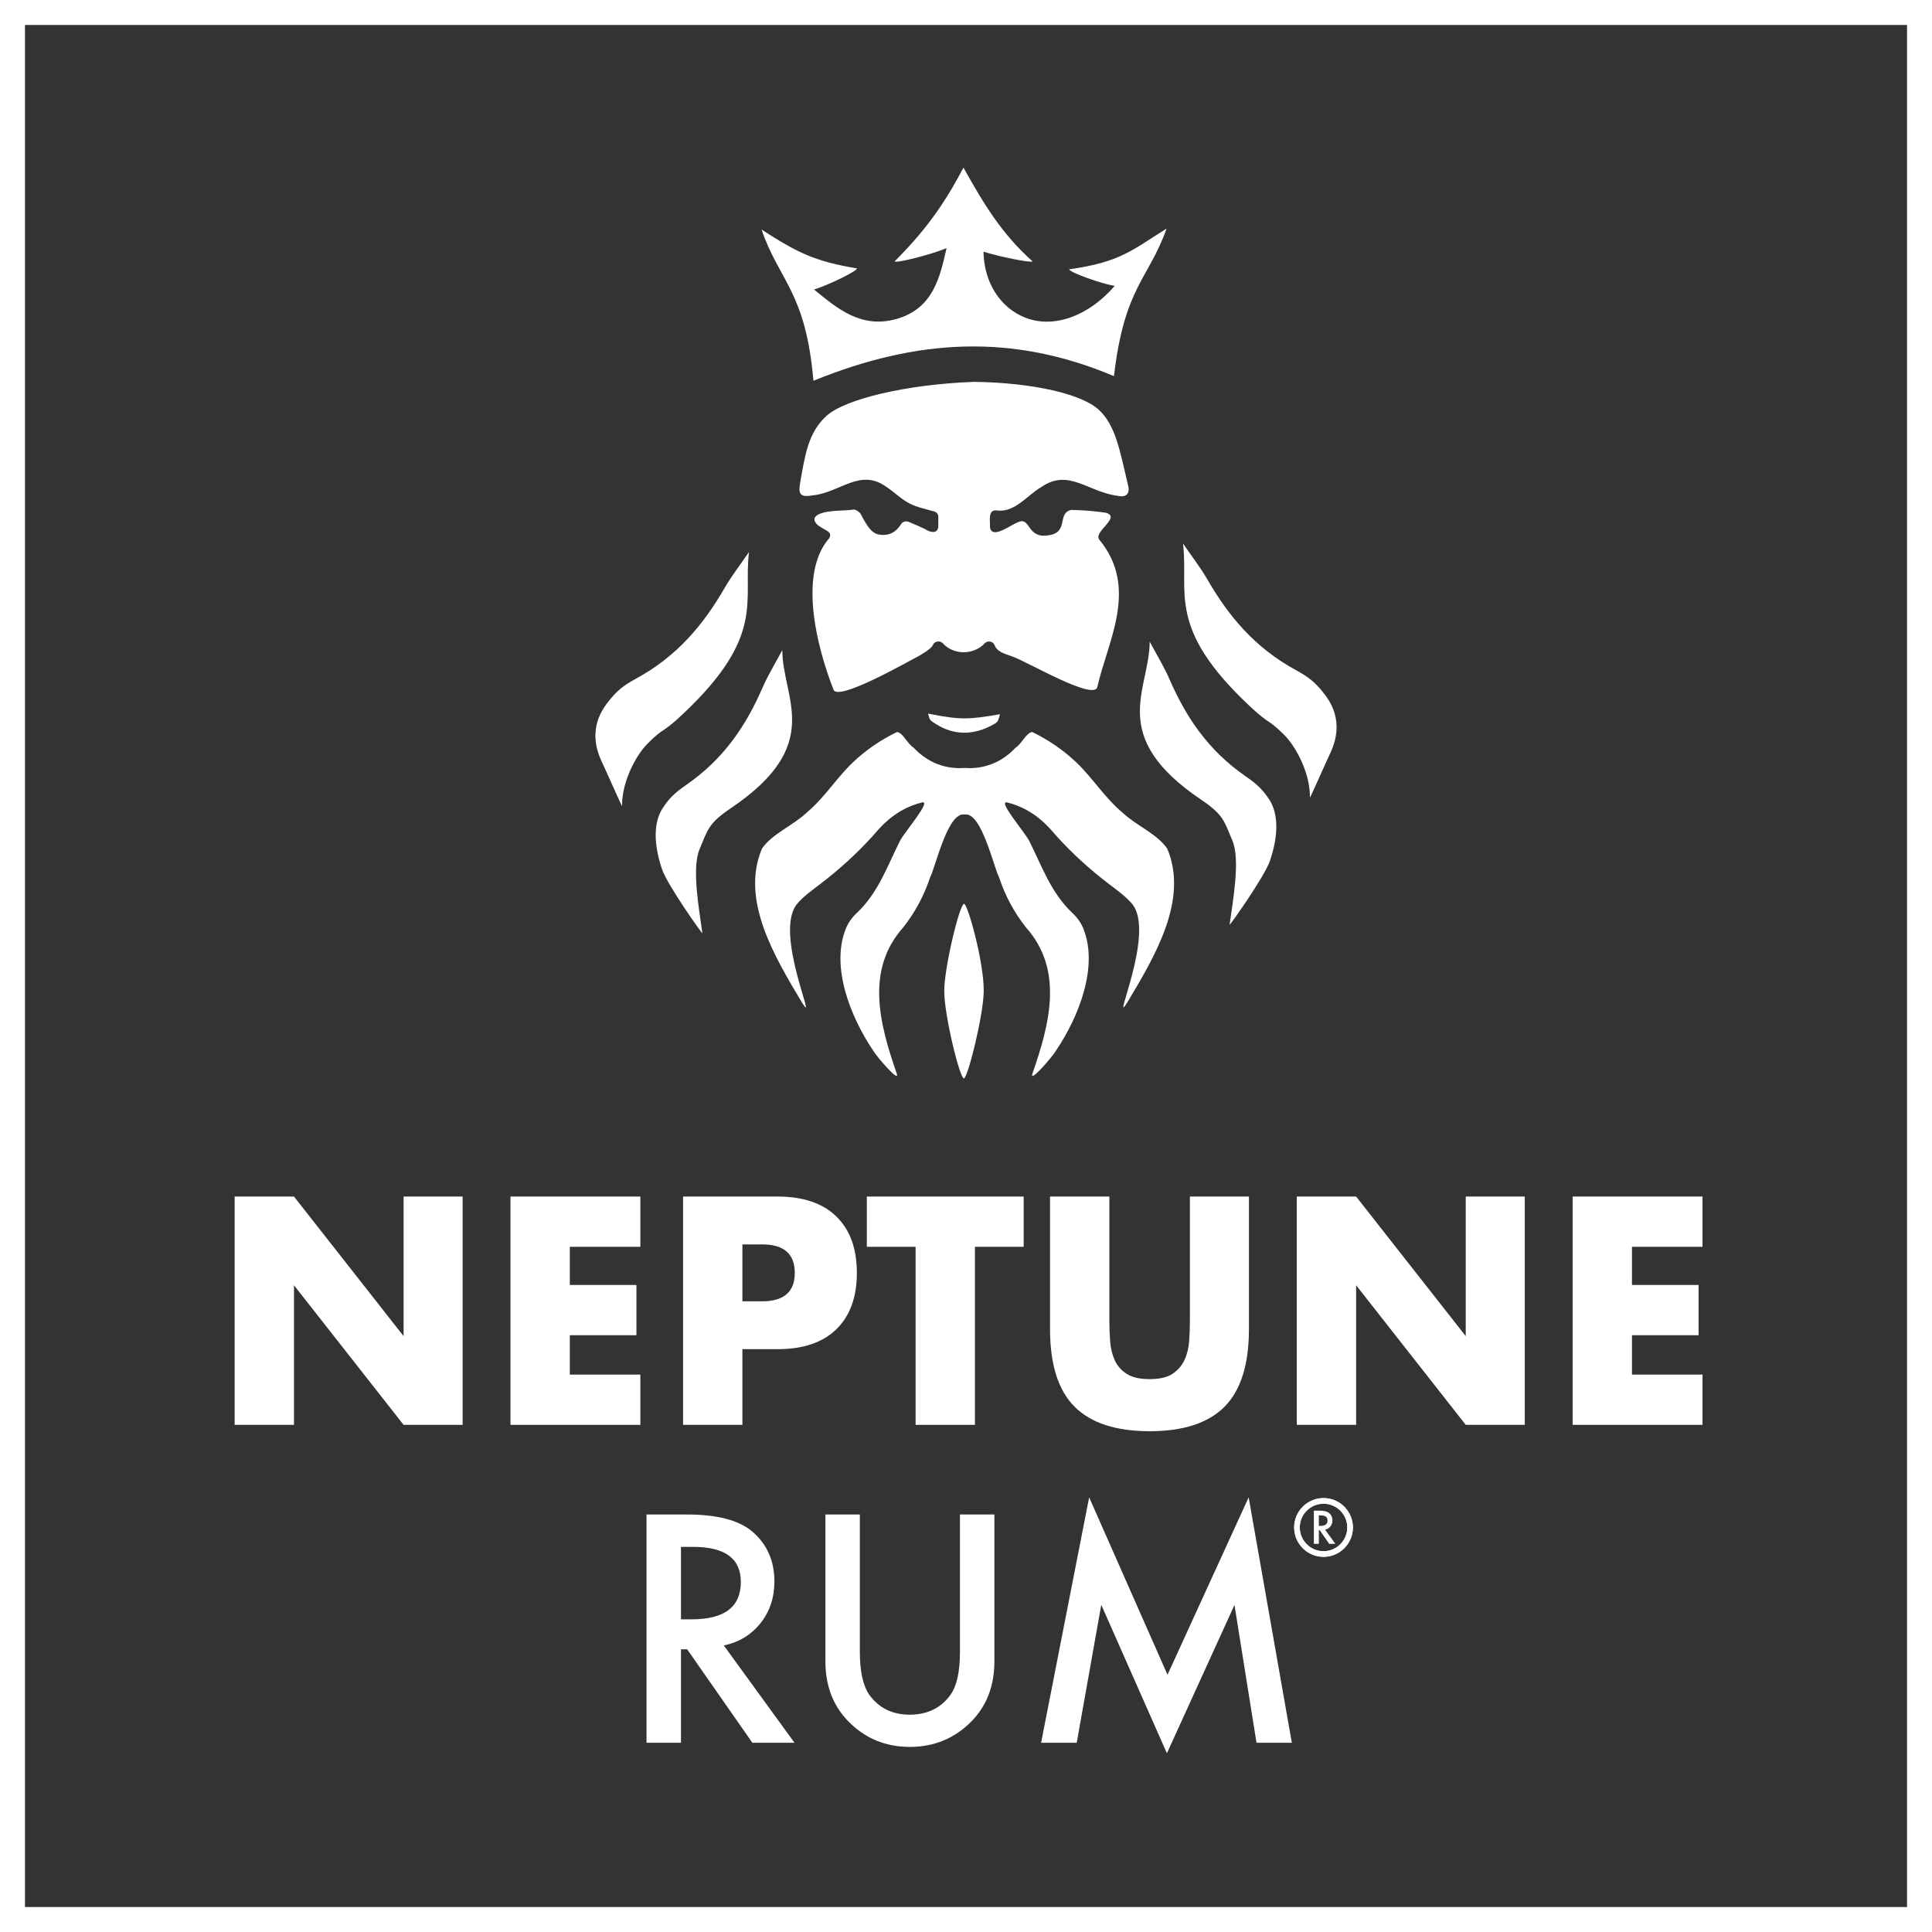
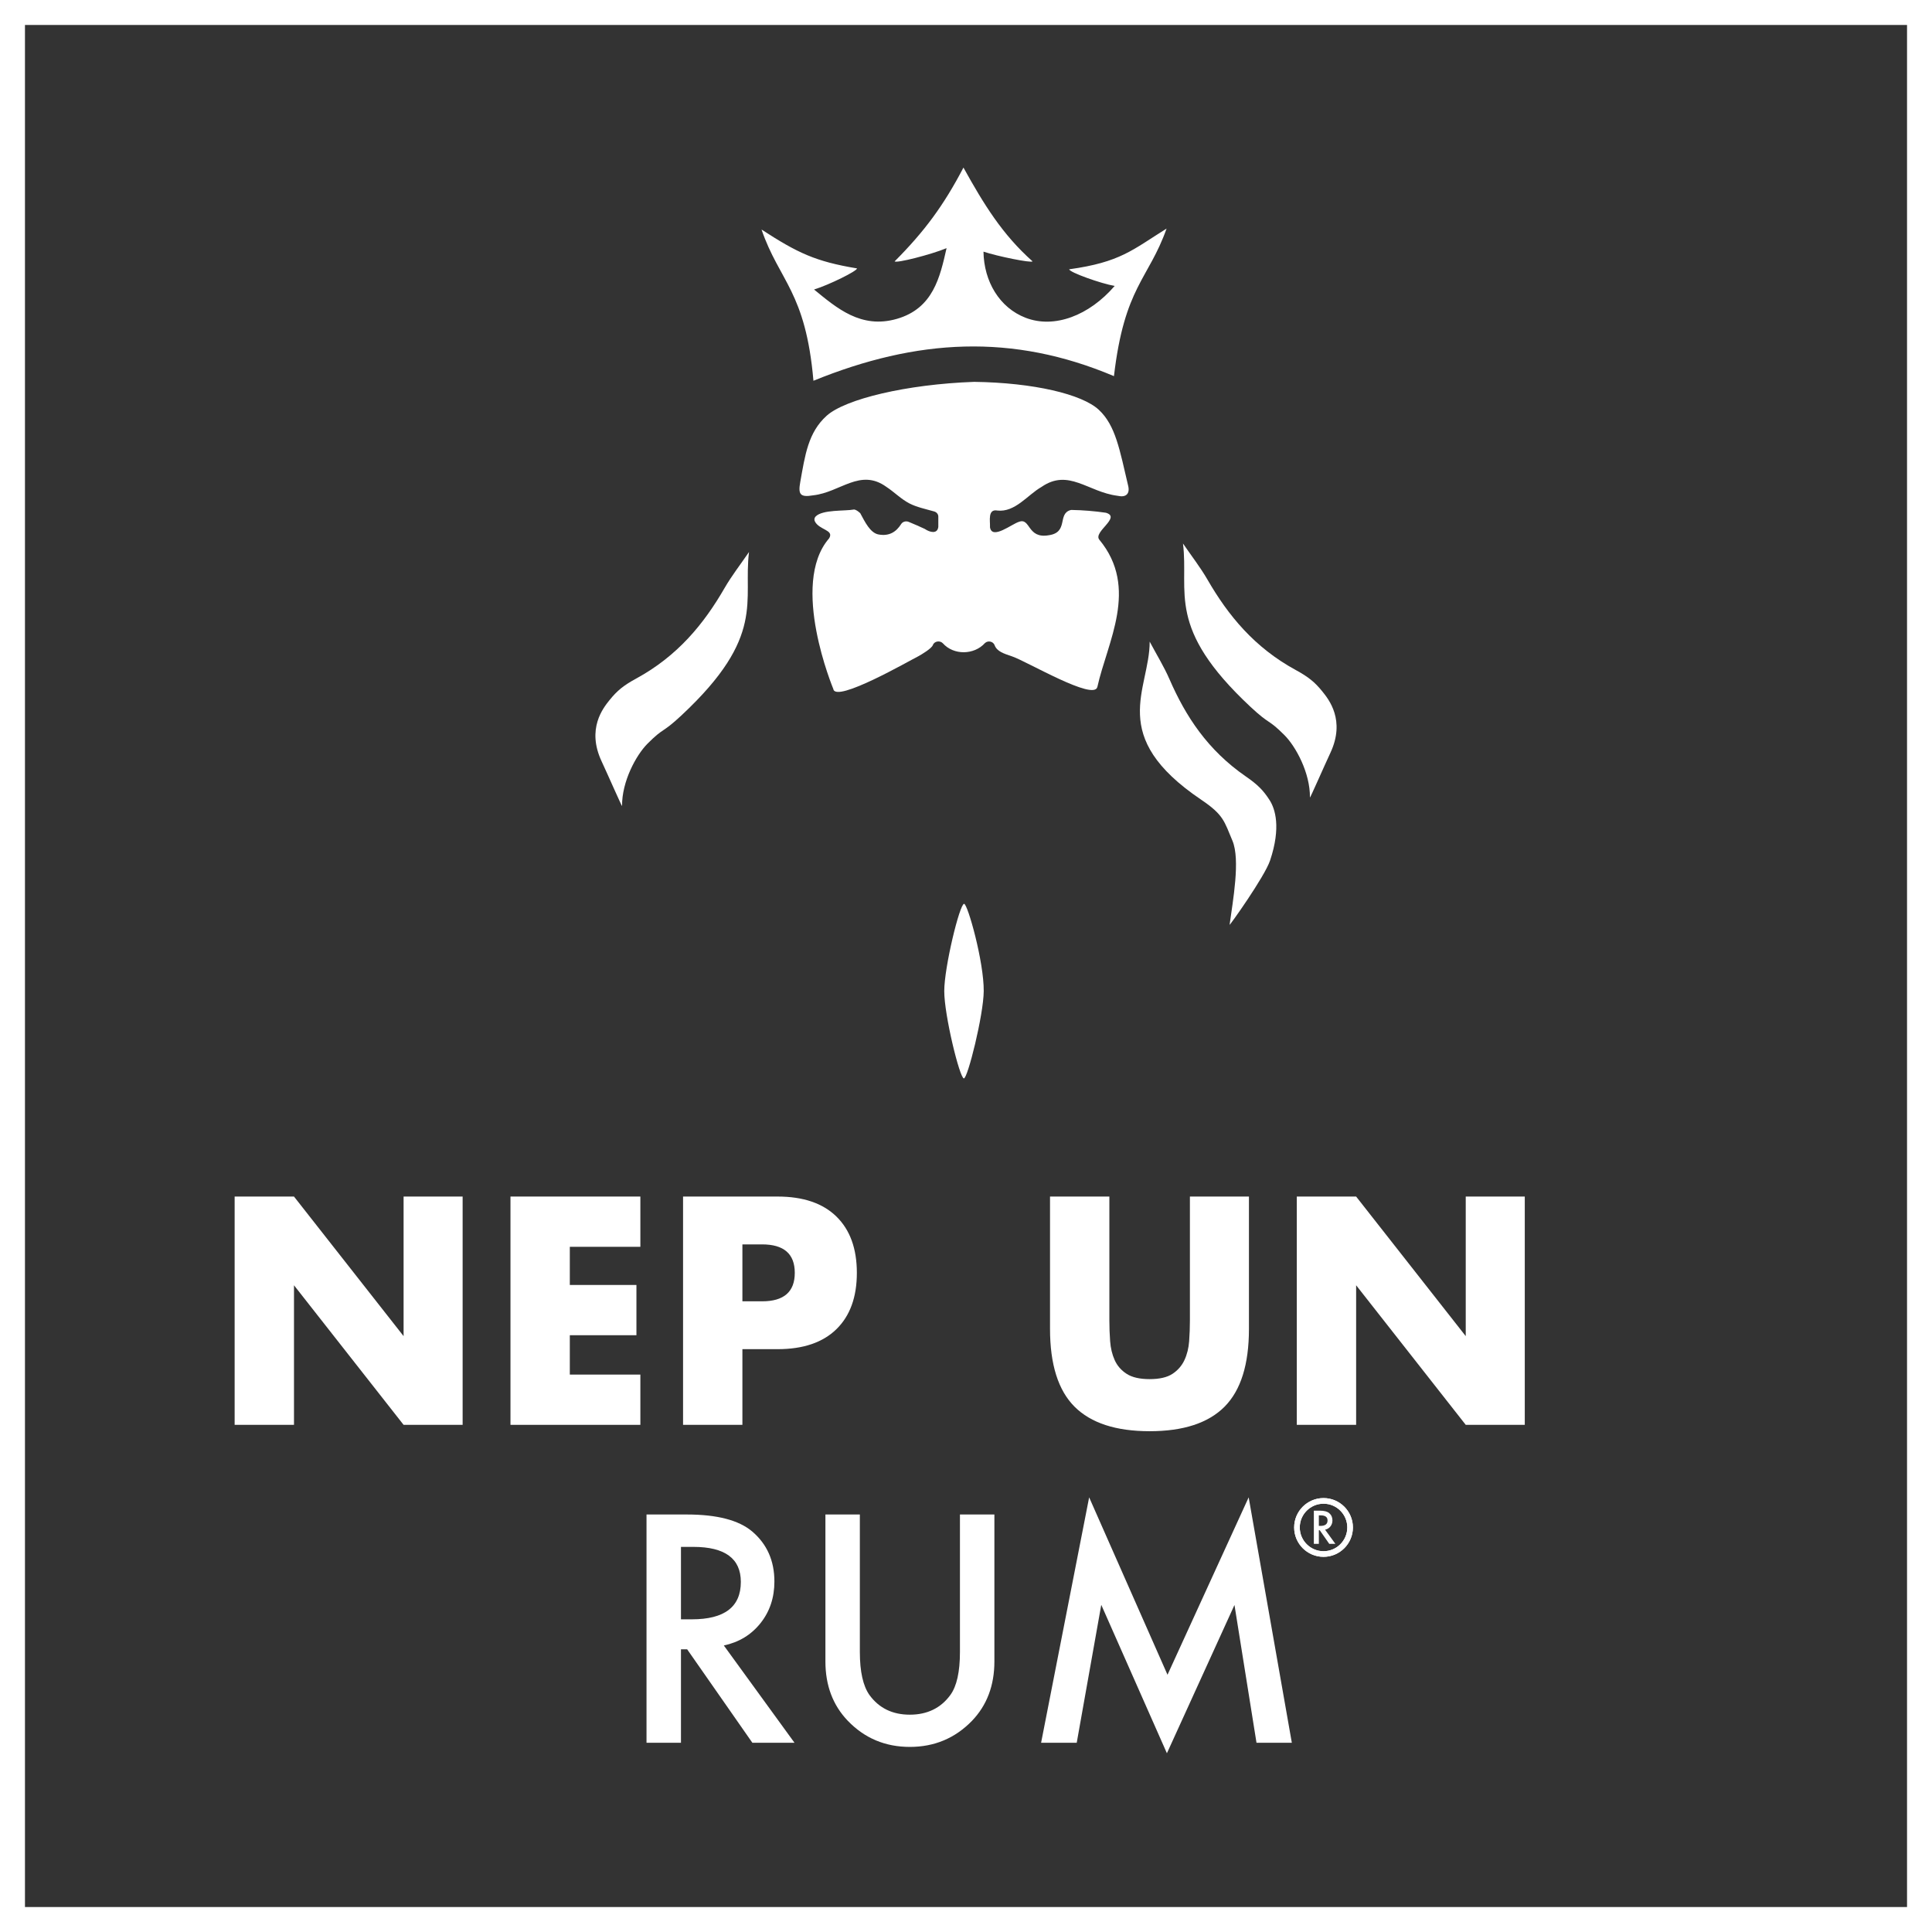
<svg xmlns="http://www.w3.org/2000/svg" id="Layer_2" viewBox="0 0 3095.26 3095.26">
  <rect x="0" y="0" width="3095.26" height="3095.26" fill="#333333" stroke="none" />
  <defs>
    <clipPath id="clippath">
      <path d="m2082.36,2447.13c0-20.99,17.07-38.06,38.07-38.06s38.07,17.07,38.07,38.06-17.07,38.07-38.07,38.07-38.07-17.07-38.07-38.07m-8.99,0c0,25.96,21.11,47.07,47.06,47.07s47.07-21.11,47.07-47.07-21.13-47.06-47.07-47.06-47.06,21.11-47.06,47.06" fill="#fff" stroke-width="0" />
    </clipPath>
  </defs>
  <g id="Layer_1-2">
    <rect x="20" y="20" width="3055.26" height="3055.26" fill="none" stroke="#fff" stroke-miterlimit="10" stroke-width="40" />
    <path d="m375.92,2282.75v-365.75h95.08l175.6,223.62v-223.62h94.59v365.75h-94.59l-175.6-223.62v223.62h-95.08Z" fill="#fff" stroke-width="0" />
    <path d="m1025.93,1997.52h-113.02v61.12h106.72v80.52h-106.72v63.06h113.02v80.52h-208.1v-365.75h208.1v80.52Z" fill="#fff" stroke-width="0" />
    <path d="m1189.4,2282.75h-95.08v-365.75h151.35c41.07,0,72.52,10.67,94.35,32.02,21.83,21.34,32.74,51.42,32.74,90.23s-10.91,68.88-32.74,90.23-53.28,32.02-94.35,32.02h-56.27v121.27Zm0-197.91h31.53c34.93,0,52.39-15.2,52.39-45.6s-17.46-45.6-52.39-45.6h-31.53v91.2Z" fill="#fff" stroke-width="0" />
-     <path d="m1561.94,1997.52v285.23h-95.08v-285.23h-78.1v-80.52h251.27v80.52h-78.1Z" fill="#fff" stroke-width="0" />
    <path d="m1777.32,1917v198.88c0,10.67.4,21.59,1.21,32.74.8,11.16,3.23,21.27,7.28,30.32,4.04,9.06,10.43,16.42,19.16,22.07,8.73,5.66,21.02,8.49,36.87,8.49s28.05-2.83,36.62-8.49c8.57-5.65,14.96-13.01,19.16-22.07,4.2-9.05,6.71-19.16,7.52-30.32.8-11.16,1.21-22.07,1.21-32.74v-198.88h94.59v211.98c0,56.92-13.02,98.47-39.05,124.67-26.04,26.19-66.05,39.29-120.06,39.29s-94.11-13.1-120.3-39.29c-26.19-26.19-39.29-67.74-39.29-124.67v-211.98h95.08Z" fill="#fff" stroke-width="0" />
    <path d="m2077.58,2282.75v-365.75h95.08l175.6,223.62v-223.62h94.59v365.75h-94.59l-175.6-223.62v223.62h-95.08Z" fill="#fff" stroke-width="0" />
-     <path d="m2727.59,1997.52h-113.02v61.12h106.72v80.52h-106.72v63.06h113.02v80.52h-208.1v-365.75h208.1v80.52Z" fill="#fff" stroke-width="0" />
    <path d="m1159.66,2636.24l113.22,155.85h-67.5l-104.45-149.69h-9.95v149.69h-55.19v-365.71h64.66c48.32,0,83.21,9.08,104.69,27.24,23.69,20.21,35.53,46.9,35.53,80.06,0,25.9-7.42,48.16-22.26,66.79-14.84,18.63-34.43,30.55-58.74,35.77Zm-68.69-41.92h17.53c52.26,0,78.4-19.97,78.4-59.92,0-37.42-25.42-56.14-76.27-56.14h-19.66v116.06Z" fill="#fff" stroke-width="0" />
    <path d="m1377.57,2426.38v220.28c0,31.42,5.13,54.4,15.4,68.93,15.31,21,36.87,31.5,64.66,31.5s49.58-10.5,64.9-31.5c10.26-14.05,15.4-37.03,15.4-68.93v-220.28h55.19v235.44c0,38.53-12,70.27-36,95.22-27,27.79-60.16,41.69-99.48,41.69s-72.4-13.89-99.24-41.69c-24-24.95-36-56.69-36-95.22v-235.44h55.19Z" fill="#fff" stroke-width="0" />
    <path d="m1667.95,2792.09l76.98-393.18,125.53,284.23,130.03-284.23,69.16,393.18h-56.61l-35.29-220.75-108.24,237.57-105.16-237.8-39.32,220.99h-57.08Z" fill="#fff" stroke-width="0" />
    <path d="m2122.92,2450.72l16.46,22.66h-9.81l-15.18-21.76h-1.45v21.76h-8.02v-53.16h9.4c7.02,0,12.1,1.32,15.22,3.96,3.44,2.94,5.16,6.82,5.16,11.64,0,3.76-1.08,7-3.24,9.71-2.16,2.71-5,4.44-8.54,5.2Zm-9.99-6.09h2.55c7.6,0,11.4-2.9,11.4-8.71,0-5.44-3.7-8.16-11.09-8.16h-2.86v16.87Z" fill="#fff" stroke-width="0" />
    <path d="m2082.36,2447.13c0-20.99,17.07-38.06,38.07-38.06s38.07,17.07,38.07,38.06-17.07,38.07-38.07,38.07-38.07-17.07-38.07-38.07m-8.99,0c0,25.96,21.11,47.07,47.06,47.07s47.07-21.11,47.07-47.07-21.13-47.06-47.07-47.06-47.06,21.11-47.06,47.06" fill="#fff" />
    <g clip-path="url(#clippath)">
      <rect x="2058.3" y="2385" width="124.28" height="124.28" transform="translate(-812.02 1074.02) rotate(-24)" fill="#fff" stroke-width="0" />
    </g>
-     <path d="m1170.66,1294.94c151.76-102.26,82.63-176.21,82.69-253.37-5.59,10.51-11.33,20.53-16.77,30.44-5.44,9.91-10.58,19.71-14.95,29.77-12.93,29.69-28.22,58.11-47.94,84.38-19.73,26.27-43.89,50.41-74.55,71.53-18.67,12.86-27.85,22.09-37.96,37.88-8.68,13.55-18.63,43.27-.69,96.7,8.69,25.88,65.1,105.01,64.82,102.94-5.19-38.13-17.46-104.25-4.5-134.82,13.03-30.74,13.74-41.1,49.87-65.45Z" fill="#fff" stroke-width="0" />
    <path d="m1560.47,611.79c-107.83,3.86-206.14,27.44-235.99,54.2-29.84,26.76-34.66,63.27-42.36,106.14-1.77,9.82-1.93,16.09,1.01,19.45,2.94,3.36,8.98,3.81,19.65,1.99,21.84-2.42,40.65-13.4,59.27-19.97,18.62-6.57,37.05-8.73,58.11,6.49,6.4,4.19,12.29,9.11,18.28,13.85s12.07,9.3,18.86,12.76c5.69,2.89,11.84,5.04,18.41,6.97,6.57,1.93,13.55,3.66,20.9,5.73,1.97.56,3.64,1.66,4.81,3.09,1.17,1.43,1.85,3.2,1.85,5.07v15.98c0,.17,0,.34-.02.51s-.03.34-.05.51c-.84,5.7-4.24,7.75-8.36,7.74-4.13,0-8.99-2.07-12.77-4.59-.14-.09-.28-.18-.42-.26s-.29-.16-.44-.23c-4.01-1.91-8.09-3.73-12.29-5.55-4.2-1.82-8.53-3.63-13.06-5.54-2.2-.93-4.62-1.03-6.79-.42-2.17.61-4.1,1.93-5.3,3.84-3.97,6.33-8.82,11.32-14.8,14.32-5.98,3-13.1,4.01-21.63,2.39-6.74-1.28-12.25-6.56-16.88-12.97-4.63-6.41-8.38-13.96-11.59-19.81,0-.78-1.94-2.64-4.25-4.27-2.31-1.63-5.01-3.03-6.52-2.9-7.3,1.39-19.94,1.33-32.14,2.37-12.19,1.04-23.93,3.19-29.41,8.99-.96,1.02-1.54,2.3-1.73,3.63-.18,1.34.03,2.74.65,3.99,3.46,6.96,11.17,10.32,17.04,13.61,5.88,3.29,9.93,6.5,6.06,13.16-.1.17-.21.33-.32.49s-.24.31-.36.46c-31.46,36.79-29.69,96.89-20.03,147.87,9.65,50.97,27.19,92.81,27.23,93.06,1.86,11.39,32.54-.09,64.51-15.29,31.98-15.2,65.25-34.12,72.3-37.6,1.95-1.07,7.11-4.08,12.03-7.5,4.92-3.42,9.59-7.26,10.55-9.98,1.1-3.13,3.88-5.11,6.98-5.71,3.1-.59,6.53.21,8.95,2.65,8.69,9.79,21.24,14.55,33.8,14.45,12.56-.1,25.12-5.06,33.81-14.72,2.45-2.27,5.75-2.93,8.72-2.26s5.6,2.65,6.72,5.67c1.87,5.04,5.52,8.4,10.34,11.05,4.82,2.65,10.8,4.6,17.34,6.8,12.09,4.08,45.05,22.12,75.63,36.24,30.58,14.12,58.78,24.33,61.34,12.73,7.87-35.71,24.67-75.29,31.5-115.62,6.83-40.33,3.68-81.42-28.34-120.14-5.21-6.3,3.56-15.17,10.62-23.41,7.06-8.24,12.43-15.86.42-19.64-.18-.06-.37-.11-.56-.15s-.38-.08-.57-.1c-8.95-1.3-17.97-2.32-27.02-3.05-9.05-.74-18.13-1.19-27.19-1.35-.33,0-.66,0-.99.05s-.65.1-.97.19c-10.67,3.05-11.33,12-13.36,20.75-2.03,8.75-5.42,17.3-21.56,19.56-17.26,3-24.49-4.11-29.73-11.11-5.24-7-8.47-13.9-17.75-10.46-5.85,1.75-16.54,8.99-26.22,13.33-9.68,4.34-18.37,5.79-20.23-4.04-.05-.26-.07-.52-.08-.78s0-.53,0-.79c.2-4.26-.8-11.44.11-17.18.91-5.74,3.75-10.06,11.63-8.59,14.19,1.63,26.3-4.62,37.63-12.86,11.32-8.24,21.85-18.47,32.89-24.79.06-.03.11-.07.17-.1s.11-.07.17-.11c21.67-14.95,40.25-12.91,59.3-6.38,19.05,6.53,38.57,17.55,62.1,20.57.09.01.17.02.26.04s.17.03.26.05c6.55,1.52,11.53.77,14.49-1.97,2.96-2.74,3.91-7.47,2.39-13.92-13.61-57.62-20.09-96.78-47.02-121.87-26.93-25.09-104.6-43.52-199.98-44.81" fill="#fff" stroke-width="0" />
    <path d="m1543.55,268.49c32.77,59.11,62.35,107.2,110.7,150.23-1.84,2.93-56.06-8.04-78.61-15.55.72,47.6,25.48,89.77,67.55,105.96,46.14,17.75,101.87-3.66,142.65-51.05-21.39-3.57-72.68-21.79-72.87-26.65,81.99-11.34,101.28-31.07,156.02-65.25-28.9,81.55-67.55,93.01-84.32,236.43-162.62-68.79-315.81-60.02-481.45,7.4-12.42-143.06-54.71-159.36-83.17-242.27,57.9,37.56,86.19,51.12,152.94,62.27.54,4.05-44.88,26.47-68.79,33.82,36.43,29.75,75.21,63.49,132.49,47.07,58.52-16.78,69.3-67.11,79.82-113.33-25.43,10.49-80.79,24.54-83.17,21.13,47.81-47.93,78.67-89.86,110.21-150.2Z" fill="#fff" stroke-width="0" />
-     <path d="m1486.93,1143.3c52.68,10.33,64.05,9.64,115.18.97-3.1,9.13-1.68,11.42-9.81,16.01-32.54,18.36-64.3,18.13-93.49-.69-8.75-5.64-9.3-5.28-11.88-16.29Z" fill="#fff" stroke-width="0" />
    <path d="m1544.58,1448.02c-6.99-.11-31.79,101.2-31.79,139.87s24.8,139.68,31.45,139.83c6.06.13,31.49-101.59,31.79-139.87.37-47.01-25.73-139.74-31.45-139.83Z" fill="#fff" stroke-width="0" />
    <path d="m1091.84,1146.04c136.06-126.99,98.37-183.16,108.16-261.68-6.89,10.07-13.86,19.63-20.53,29.11-6.66,9.48-13.01,18.88-18.64,28.63-16.61,28.77-35.41,55.98-58.35,80.52-22.94,24.54-50.03,46.4-83.21,64.47-20.2,11-30.5,19.37-42.55,34.31-10.35,12.82-37.26,46.22-12.88,98.33,10.08,21.56,32.78,73.58,32.76,71.45-.36-39.38,22.68-81.63,40.82-99.78,27.21-27.21,22.11-15.2,54.42-45.35Z" fill="#fff" stroke-width="0" />
    <path d="m1924.6,1281.33c-151.76-102.26-82.63-176.21-82.69-253.37,5.59,10.51,11.33,20.53,16.77,30.44,5.44,9.91,10.58,19.71,14.95,29.77,12.93,29.69,28.22,58.11,47.94,84.38,19.73,26.27,43.89,50.41,74.55,71.53,18.67,12.86,27.85,22.09,37.96,37.88,8.68,13.55,18.63,43.27.69,96.7-8.69,25.88-65.1,105.01-64.82,102.94,5.19-38.13,17.46-104.25,4.5-134.82-13.03-30.74-13.74-41.1-49.87-65.45Z" fill="#fff" stroke-width="0" />
    <path d="m2003.42,1132.43c-136.06-126.99-98.37-183.16-108.16-261.68,6.89,10.07,13.86,19.63,20.53,29.11,6.66,9.48,13.01,18.88,18.64,28.63,16.61,28.77,35.41,55.98,58.35,80.52,22.94,24.54,50.03,46.4,83.21,64.47,20.2,11,30.5,19.37,42.55,34.31,10.35,12.82,37.26,46.22,12.88,98.33-10.08,21.56-32.78,73.58-32.76,71.45.36-39.38-22.68-81.63-40.82-99.78-27.21-27.21-22.11-15.2-54.42-45.35Z" fill="#fff" stroke-width="0" />
-     <path d="m1869.92,1359.35c-17.32-24.34-49.42-36.53-71.39-57.29-28.44-23.84-47.05-54.32-73.18-79.73-20.56-19.64-44.75-36.59-71.65-49.58-9.76,1.18-16.62,19.02-26.73,25.18-23.7,25.29-52.94,34.6-81.6,32.37-28.66,2.23-57.9-7.08-81.6-32.37-10.11-6.17-16.97-24-26.73-25.18-26.9,12.99-51.1,29.94-71.65,49.58-26.13,25.41-44.75,55.89-73.18,79.73-21.97,20.76-54.06,32.95-71.39,57.29-35.04,82.7,20.6,174.1,64.4,247.48,26.35,41.88-46.76-113.85-7.85-159.12,10.47-12.18,24.27-21.92,37.48-31.99,30.31-23.11,58.13-48.58,83.01-75.99,9.16-10.09,33.09-42.75,79.06-54.07,16.85-4.15-27.86,47.31-34.93,61.29-20.3,40.15-34.66,83.18-69.57,115.97-7.42,6.97-13.4,15.25-17.18,24.53-24.9,61.17,7.59,142.1,43.2,194.99,6,10.6,44.04,54.34,38.18,37.44-27.31-78.8-50.74-165.72,10.57-234.25,19.26-24.48,33.47-51.38,42.79-79.72,8.52-15.59,28.34-106.02,55.39-100.9,27.06-5.11,46.87,85.32,55.39,100.9,9.32,28.34,23.53,55.25,42.79,79.72,61.31,68.52,37.88,155.44,10.57,234.25-5.86,16.91,32.18-26.84,38.18-37.44,35.61-52.89,68.1-133.82,43.2-194.99-3.78-9.28-9.77-17.56-17.18-24.53-34.9-32.79-49.26-75.82-69.57-115.97-7.07-13.98-51.78-65.44-34.93-61.29,45.97,11.32,69.9,43.98,79.06,54.07,24.88,27.41,52.7,52.87,83.01,75.99,13.21,10.07,27.01,19.81,37.48,31.99,38.91,45.27-34.2,201-7.85,159.12,43.8-73.37,99.45-164.78,64.4-247.48Z" fill="#fff" stroke-width="0" />
  </g>
</svg>